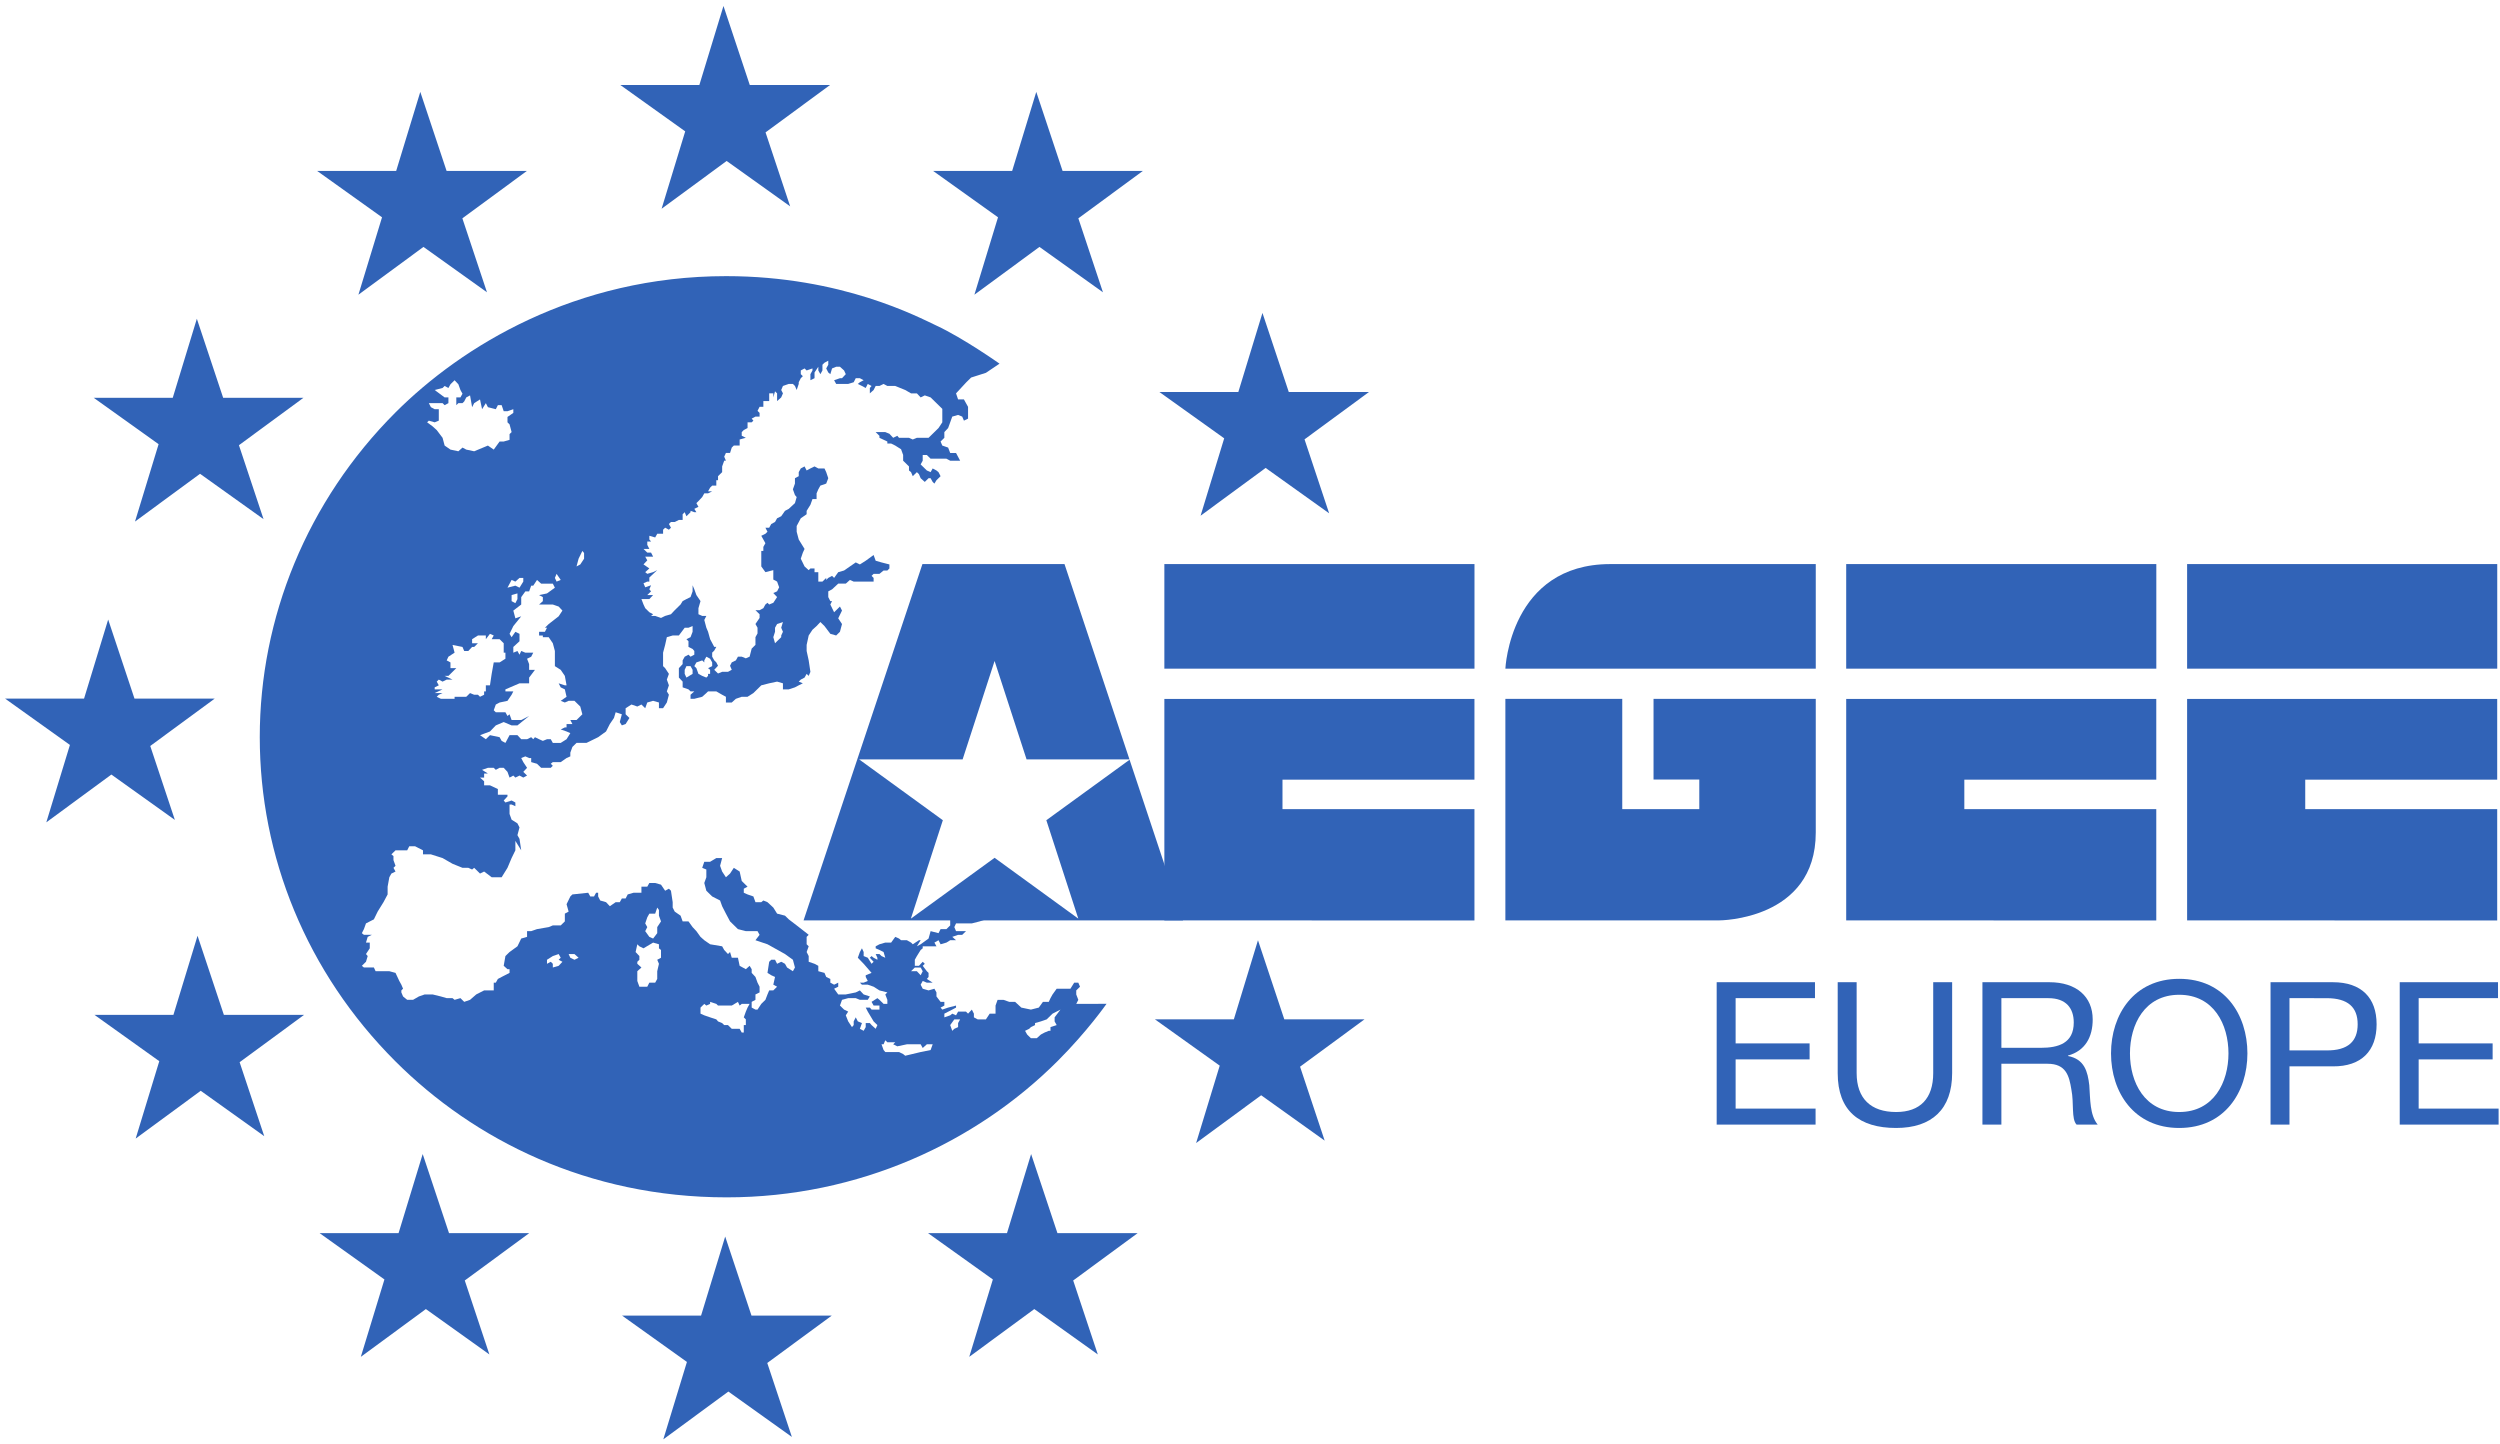
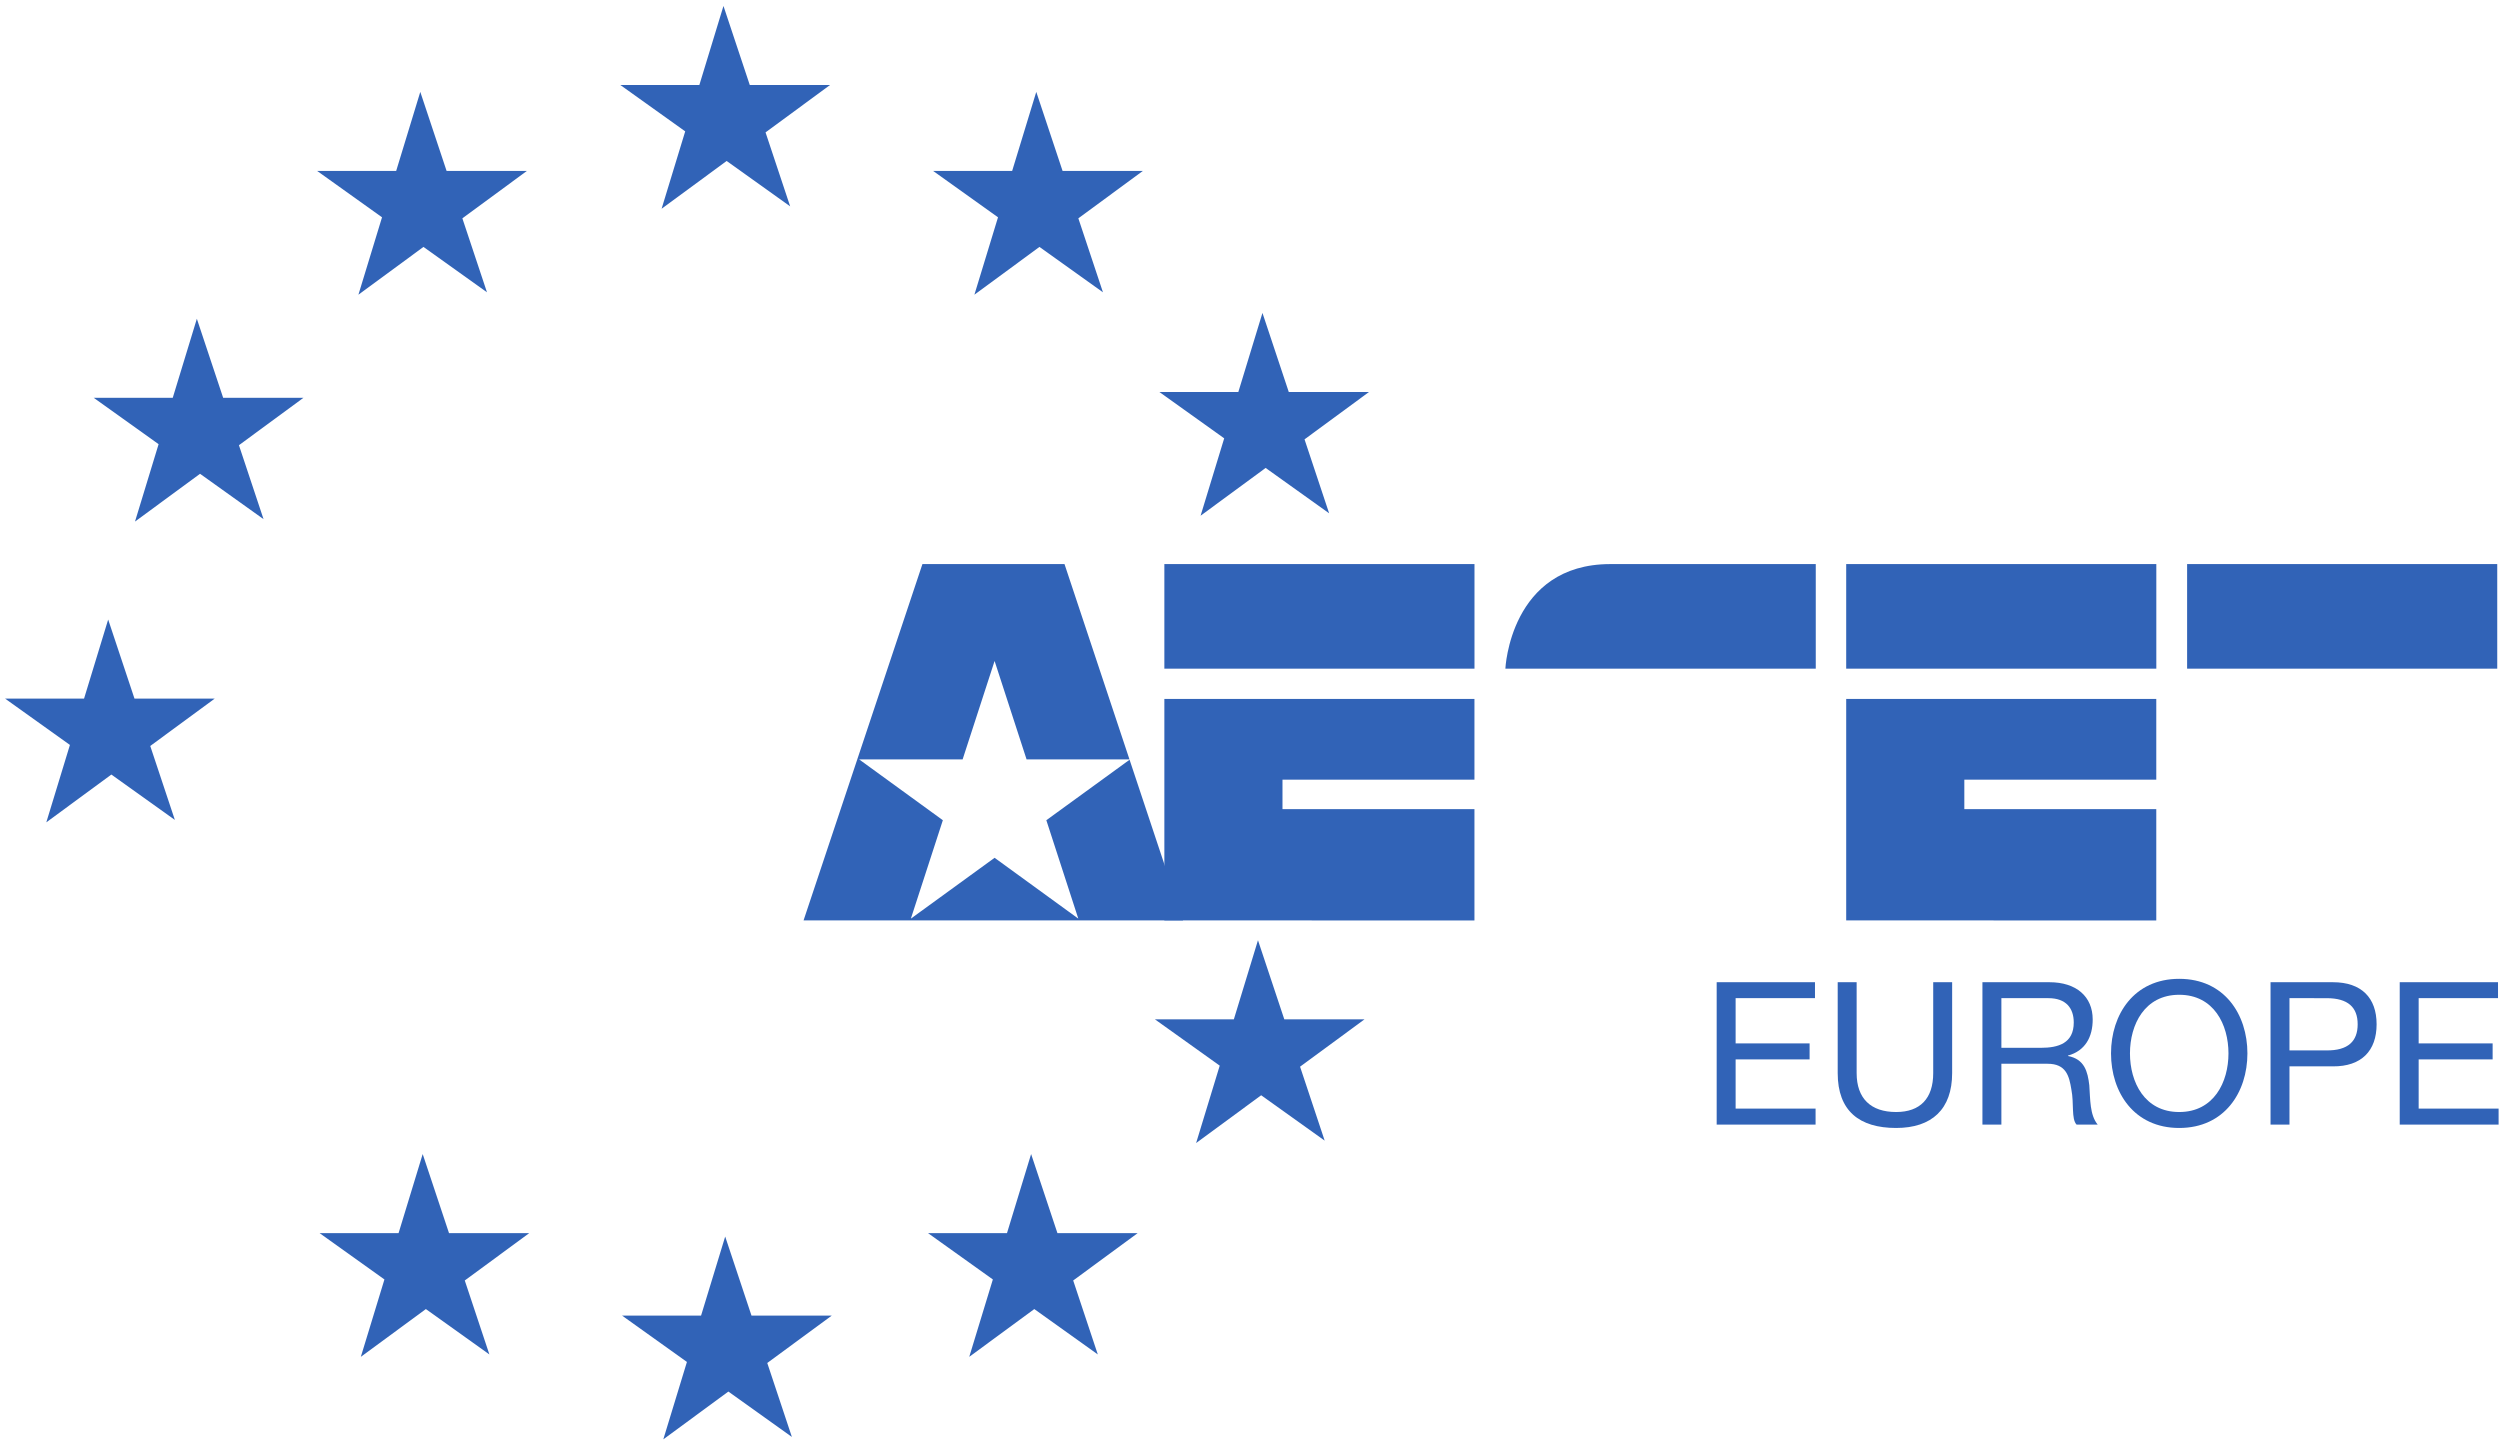
<svg xmlns="http://www.w3.org/2000/svg" xmlns:ns1="http://www.inkscape.org/namespaces/inkscape" xmlns:ns2="http://sodipodi.sourceforge.net/DTD/sodipodi-0.dtd" id="svg2" ns1:version="0.48.2 r9819" width="486.491" height="281.079" xml:space="preserve" ns2:docname="logo_cmyk_blue_transparent.pdf">
  <defs id="defs6">
    <clipPath clipPathUnits="userSpaceOnUse" id="clipPath16">
      <path d="m 0,334.66 552.324,0 L 552.324,0 0,0 0,334.66 z" id="path18" ns1:connector-curvature="0" />
    </clipPath>
  </defs>
  <g id="g10" ns1:groupmode="layer" ns1:label="logo_cmyk_blue_transparent" transform="matrix(1.25,0,0,-1.25,-101.457,349.702)">
    <g id="g12" transform="matrix(0.79,0,0,0.79,57.879,35.07)">
      <g id="g14" clip-path="url(#clipPath16)">
        <g id="g20" transform="translate(182.204,182.981)">
-           <path d="m 0,0 1.218,1.195 0,0.332 0.34,0.731 -0.34,0.796 0.34,1.128 L 0.405,3.784 0,3.054 0,2.258 -0.339,1.195 0,0 z m -15.094,-6.037 0.745,-0.399 0.813,-0.332 0.338,0.332 0,0.399 0.406,0 0,0.796 -0.406,0.332 0.812,0.397 0,0.731 -0.406,0.729 -0.744,0.398 -0.406,-0.73 0,-0.397 -0.407,0.397 -1.15,-0.397 -0.406,-0.731 0.406,-0.397 0.405,-1.128 z m -2.368,-0.731 1.217,0.731 0,0.796 -0.405,0.729 -0.812,0 -0.34,-0.729 0,-0.796 0.34,-0.731 z m 53.941,-67.353 -1.148,0 -0.812,-1.128 0.405,-1.128 0.407,0.398 0.743,0.332 0,0.796 0.405,0.73 z m -9.677,9.489 1.15,0 0.745,-0.797 0.406,0.797 -0.406,0.731 -1.151,0 -0.744,-0.731 z m -1.151,-16.656 3.046,0.729 1.962,0.4 0.407,1.127 -1.151,0 -0.812,-0.729 -0.406,0.729 -2.708,0 -1.894,-0.399 -0.813,0.399 0.406,0.399 -0.81,0 -0.746,0 -0.406,0.398 -0.338,-0.797 -0.407,0 0.407,-1.127 0.338,-0.4 1.152,0 1.555,0 0.812,-0.397 0.406,-0.332 z m 30.592,9.092 -1.556,-0.797 -1.151,-1.128 -1.15,-0.399 -1.151,-0.331 0,-0.398 -0.812,-0.398 -0.339,-0.332 -0.812,-0.398 0.407,-0.73 0.744,-0.731 1.15,0 0.813,0.731 0.744,0.397 0.812,0.333 0.338,0 0,0.73 1.219,0.398 -0.406,0.729 0,0.798 1.15,1.526 z m -62.401,-4.514 0,1.461 0.405,0 0,1.128 -0.405,0.399 0.405,1.128 0.338,0.795 0.406,0.731 -1.554,0 -0.409,-0.331 -0.338,0.728 -1.218,-0.728 -2.707,0 -0.338,0.331 -1.219,0.397 0,-0.397 -0.744,-0.331 -0.406,0.331 -0.745,-0.731 0,-1.194 0.745,-0.331 1.15,-0.398 1.219,-0.399 0.338,-0.399 0.812,-0.331 0.406,-0.398 0.746,0 0.743,-0.73 1.556,0 0.409,-0.731 0.405,0 z m -17.868,17.72 -1.897,-1.128 -0.81,0.395 -0.407,0.399 -0.338,-1.527 0.745,-0.795 0,-0.73 -0.407,-0.397 0,-0.398 0.811,-0.73 -0.811,-0.731 0,-1.924 0.407,-1.129 1.556,0 0.406,0.795 1.151,0 0.406,0.733 0,1.525 0.337,1.461 -0.337,0.795 0.743,0.397 0,1.528 -0.406,0.333 0,0.794 -1.149,0.334 z m 0,0.795 0.812,1.061 0,1.195 0.743,1.127 -0.406,1.128 0,1.128 -0.337,0.465 -0.406,-1.194 -1.151,0 -0.406,-0.73 -0.406,-1.194 0.406,-0.73 -0.406,-0.797 0.812,-1.128 0.745,-0.331 z m -18.613,-3.053 -1.15,-0.398 -1.15,-0.73 0,-0.795 0.744,0.398 0.406,-0.398 0,-0.73 1.15,0.331 0.743,0.797 -0.743,0.397 0.407,0.397 -0.407,0.731 z m 1.963,0 0.337,-0.731 0.814,-0.397 0.812,0.397 -0.812,0.731 -1.151,0 z m -2.707,74.123 0.337,-0.73 0.814,0.331 -0.814,1.195 -0.337,-0.796 z m -7.378,-3.053 -1.15,-0.332 0,-1.195 0.743,-0.398 0.407,0.797 0,1.128 z m 11.642,5.309 0.744,0.397 0.744,1.129 0,1.128 -0.338,0.399 -0.744,-1.527 -0.406,-1.526 z m -13.605,-4.181 1.556,0.398 0.814,-0.398 0.745,1.195 0,0.73 -0.745,0 -0.814,-0.73 -0.743,0.331 -0.813,-1.526 z m -5.414,-29.064 1.151,-0.799 0.812,0.799 1.896,-0.4 0.405,-0.728 0.744,-0.398 0.813,1.526 1.556,0 0.744,-0.799 1.152,0 0.812,0.399 0.406,-0.399 0.338,0.399 0.813,-0.399 0.743,-0.329 0.814,0.329 0.744,0 0.406,-0.727 1.557,0 1.15,0.727 0.743,1.197 -0.743,0.33 -1.15,0.399 0.812,0.399 0.338,0 0,0.665 1.15,0 -0.407,0.795 1.22,0 1.15,1.127 -0.406,1.526 -1.15,1.128 -1.151,0 -0.744,-0.332 -0.812,0.332 1.15,0.797 -0.338,1.459 -0.812,0.399 -0.407,0.796 1.219,-0.398 0.338,0 -0.338,1.858 -0.812,1.195 -1.151,0.729 0,1.46 0,1.527 -0.406,1.525 -0.814,1.195 -1.15,0 0,0.332 -0.743,0 0,0.731 1.15,0 0.407,0.796 -0.407,0 0.743,0.73 1.964,1.526 0.743,1.127 -0.743,0.796 -1.15,0.399 -2.707,0 0.743,0.663 0,0.797 -0.743,0.398 1.557,0.332 1.556,1.128 -0.406,0.796 -2.302,0 -0.812,0.73 -0.744,-1.128 -0.406,0 -0.406,-1.127 -0.745,0 -0.813,-1.129 0,-1.46 -1.556,-1.195 0.405,-1.526 1.151,0.399 -1.556,-1.925 -0.744,-1.527 0.406,-0.663 0.743,1.063 0.814,-0.4 0,-1.459 -1.219,-1.128 0,-1.128 0.812,0.332 0.407,-0.731 0.337,0.731 0.813,-0.332 1.557,0 -0.406,-0.797 -0.812,-0.398 0.406,-1.061 0,-1.128 1.15,0 -1.15,-1.527 0,-1.128 -1.895,0 -2.776,-1.195 0,-0.397 1.557,0 -0.338,-0.663 -0.813,-1.196 -1.555,-0.332 -0.745,-0.397 -0.407,-1.128 0.407,-0.399 1.15,0 0.744,0 0.406,-0.729 0.407,0.331 0.406,-1.127 1.894,0 1.558,0.796 -2.302,-1.857 -1.15,0 -1.557,0.662 -1.556,-0.662 -1.151,-1.197 -1.963,-0.728 z m 2.707,14.333 1.152,0 1.149,0.729 0,1.195 -0.338,0 0,1.857 -0.811,0.797 -1.558,0 0.406,0.73 -0.744,0.331 -0.812,-1.061 0,0.73 -1.557,0 -1.151,-0.73 0,-0.797 1.151,0 -0.744,-0.729 -0.407,0 -0.744,-0.796 -0.813,0 -0.338,0.796 -1.963,0.398 0.407,-1.526 -1.218,-0.797 -0.339,-0.73 0.744,-0.397 0,-1.128 1.15,0 -1.555,-1.527 -0.745,0 1.556,-0.73 -1.15,0 -0.812,-0.397 -0.745,0.397 -0.407,-0.397 0.407,-0.731 -0.811,-0.398 0,-0.399 1.556,0 -1.556,-0.73 1.556,0 -0.745,-0.33 -0.407,-0.399 0.813,-0.399 2.708,0 0,0.399 2.301,0 0.744,0.729 0.813,-0.33 0.744,0 0.406,-0.399 0.812,0.399 0,0.663 0.339,0 0,1.194 0.812,0 0.338,2.257 0.406,2.256 z m -11.236,45.786 1.152,-1.525 0.406,-1.527 1.15,-0.796 1.558,-0.331 0.811,0.73 0.745,-0.399 1.557,-0.331 2.707,1.127 1.15,-0.796 1.152,1.593 0.811,0 1.151,0.332 0,1.128 0.406,0.398 -0.406,1.526 -0.407,0.398 0,1.063 1.151,0.796 0,0.729 -1.151,-0.397 -0.744,0 -0.406,1.193 -0.744,0 -0.406,-0.796 -1.557,0.398 -0.406,0.796 -0.744,-1.194 -0.407,1.925 -1.15,-0.731 -0.407,-0.796 -0.406,2.323 -0.744,-0.399 -0.407,-0.796 -0.338,-0.332 -0.811,0 -0.408,-0.398 0,1.526 0.813,0 0.406,0.731 -0.406,0.729 -0.405,1.128 -0.745,0.797 -0.813,-0.797 -0.405,-0.729 -0.745,0.397 -0.406,-0.397 -1.556,-0.399 1.962,-1.46 0.745,0 0,-1.128 -0.745,-0.398 -0.406,0.398 -2.708,0 0.407,-0.796 0.745,-0.398 0.811,0 0,-2.256 -0.811,-0.332 -1.152,0.332 -0.339,-0.332 1.084,-0.796 0.811,-0.731 z m 101.174,-96.459 7.05,0.041 -1.22,-0.399 -1.555,-0.397 -1.556,0 -1.557,0 -0.338,-0.73 0.338,-0.797 1.217,0 0.745,0 -0.745,-0.727 -0.812,0 -1.15,-0.401 0.745,-0.662 -1.15,0 -0.745,-0.464 -1.151,-0.334 -0.407,0.798 -0.811,-0.464 0.406,-0.733 -0.745,0 -1.151,0 -0.812,0 0,-0.395 -0.406,-0.333 -0.745,-1.195 -0.406,-0.73 0,-1.194 0.812,0 0.745,0.797 0.408,-0.398 -0.408,-0.399 0.812,-1.062 0.339,-0.332 0,-0.798 -0.339,-0.395 1.151,-0.733 -1.151,0 -0.812,0.334 -0.406,-0.731 0.406,-0.795 1.151,-0.333 1.151,0.333 0.406,-0.731 0,-0.795 0.812,-1.063 0.744,0 0,-0.728 -0.744,-0.4 0.339,-0.397 1.149,0.397 1.558,0.4 0,-0.4 -0.745,-0.397 -1.557,-0.797 0,-0.729 1.152,0.398 0.405,0.331 0.745,-0.331 0.405,0.73 1.557,0 0.407,-0.399 0.744,0.797 0.405,-0.797 0,-0.729 0.746,-0.399 1.624,0 0.744,1.128 1.151,0 0,1.594 0.405,1.126 1.152,0 1.15,-0.398 1.151,0 1.218,-1.128 1.895,-0.397 1.556,0.397 0.813,1.128 1.15,0 0.338,0.731 0.407,0.73 0.812,1.128 2.707,0 0.745,1.192 0.812,0 0.338,-0.795 -0.745,-0.73 0,-0.795 0.407,-1.063 -0.407,-0.795 5.969,0.012 c 0,0 -3.749,-5.388 -9.601,-11.24 -16.072,-16.071 -39.165,-26.899 -65.261,-26.899 -27.339,0 -49.807,11.341 -65.292,26.824 -17.522,17.524 -26.709,40.391 -26.709,63.876 0,23.448 9.27,46.502 26.745,63.976 13.019,13.02 35.467,26.859 65.166,26.859 22.758,0 37.97,-8.135 41.405,-9.731 5.315,-2.468 12.461,-7.516 12.461,-7.516 l -2.682,-1.806 -2.911,-0.929 -0.948,-0.93 -2.029,-2.189 0.405,-1.194 1.152,0 0.405,-0.731 0.407,-0.729 0,-1.194 0,-1.129 -0.812,-0.398 -0.34,0.796 -0.812,0.332 -1.15,-0.332 -0.405,-1.128 -0.408,-1.128 -0.744,-0.796 0,-1.128 -0.744,-0.73 0.339,-0.797 1.149,-0.398 0.408,-1.062 1.15,0 0.81,-1.526 -1.148,0 -0.812,0 -0.745,0.398 -0.812,0 -1.151,0 -1.152,0 -0.744,0.731 -0.812,0 0,-1.129 -0.406,-0.729 0.406,-0.399 0.812,-0.796 0.744,-0.332 0.407,0.729 0.745,-0.397 0.405,-0.332 0.407,-0.796 -0.812,-0.797 -0.406,-0.663 -0.339,0.331 -0.407,0.731 -0.405,0 -0.743,-0.731 -0.814,0.731 -0.339,0.796 -0.406,0.398 -0.811,-0.796 -0.339,0.796 -0.406,0.332 0,0.796 -0.407,0.399 -0.744,0.729 0,1.129 -0.406,1.128 -1.151,0.729 -0.81,0.399 -0.746,0 0,0.398 -1.557,0.73 0,0.398 -0.745,0.73 1.151,0 0.745,0 0.812,-0.332 0.744,-0.796 0.813,0.398 0.338,-0.398 1.963,0 0.745,-0.333 0.811,0.333 2.302,0 0.812,0.796 1.15,1.128 0.746,1.128 0,1.46 0,1.195 -1.151,1.127 -1.152,1.128 -1.148,0.399 -0.814,-0.399 -0.745,0.797 -1.15,0 -1.151,0.663 -1.963,0.796 -1.556,0 -0.744,0.4 -0.813,-0.4 -0.745,0 -0.405,-0.796 -0.744,-0.663 0,1.062 0.338,0.397 -0.745,0.4 -0.406,-0.797 -0.744,0.397 -0.812,0.4 0.406,0.33 0.744,0.399 -0.744,0.398 -0.813,0 -0.406,-0.797 -1.084,-0.33 -1.217,0 -1.151,0 -0.405,0.729 1.15,0.398 0.406,0 0.744,0.796 -0.338,0.731 -0.812,0.729 -0.745,0 -0.812,-0.332 -0.339,-1.128 -0.406,0.332 -0.405,0.796 0.405,0.731 0,0.796 -0.745,-0.399 -0.405,-0.397 0,-1.128 -0.405,-0.731 -0.407,0.731 0,0.729 -0.745,-1.128 0,-1.128 -0.811,-0.398 0,1.194 0.405,0.731 0,0.397 -1.149,-0.397 -0.408,0.397 -0.745,-0.397 0,-0.731 0.406,-0.397 -0.406,-0.399 -0.404,-0.797 0,-0.33 -0.406,-1.196 -0.34,0.796 -0.404,0.4 -0.813,0 -1.15,-0.4 -0.34,-0.796 0.34,-0.663 -0.34,-0.797 -0.813,-0.729 0,1.128 0,0.398 -0.405,0.398 -0.339,-1.195 0,0.797 -0.812,0 0,-1.526 -1.151,0 0,-0.399 0,-0.729 -0.743,0 -0.405,-0.797 0.405,-0.397 0,-0.731 -0.813,0 -0.745,-0.398 0.338,-0.398 -0.338,-0.332 -0.812,0 0,-1.128 -0.743,-0.399 -0.405,-0.397 0,-0.73 0.81,-0.398 -1.219,-0.333 0,-1.194 -1.15,0 -0.406,-0.398 -0.338,-1.062 -0.813,0 -0.338,-0.729 0.338,-0.797 -0.338,0 -0.406,-1.128 0,-0.399 0,-0.729 -0.812,-0.796 0,-0.797 -0.338,0 0,-1.061 -0.813,0 -0.406,-0.399 -0.406,-0.729 0.812,0 -0.812,-0.399 -0.744,0 -0.407,-0.729 -0.745,-0.797 -0.405,-0.398 0.405,-0.73 -0.811,-0.398 0.406,-0.664 -0.406,0 -0.745,0.267 0,-0.267 -0.812,-0.795 -0.34,0.795 -0.405,-0.397 0,-1.129 -0.743,0 -0.813,-0.397 -0.746,0 -0.405,-0.4 0.405,-0.729 -0.405,-0.399 -0.743,0.399 -0.406,-0.399 0,-0.796 -1.151,0 -0.406,-0.729 -1.151,0.331 0,-0.73 0.337,-0.398 -0.743,0 0,-0.663 0.406,-0.797 -1.152,0 0.746,-0.729 0.743,0 0.408,-0.796 -0.745,0 -0.812,0 0.406,-0.731 -0.746,-0.797 1.152,-0.796 -0.812,-0.729 0.406,-0.332 1.151,0.332 0.812,0.397 -1.557,-1.46 0,-0.795 -0.406,0 -0.746,-0.332 0.34,-0.797 1.149,0.398 -0.337,-0.795 0.337,-0.398 -0.743,-0.731 1.151,0 -0.745,-0.796 -1.558,0 0.406,-1.062 0.34,-0.73 0.812,-0.797 0.745,-0.397 -0.408,-0.332 0.814,0 1.149,-0.398 0.814,0.398 1.148,0.332 0.746,0.796 1.151,1.128 0.405,0.663 0.745,0.399 0.812,0.398 0.405,1.129 0,1.193 0.34,-0.795 0.406,-1.129 0.812,-1.195 -0.407,-1.393 0,-1.194 0.745,-0.332 0.813,0 -0.406,-0.796 0.406,-1.526 0.338,-0.796 0.406,-1.461 0.813,-1.526 0.406,0 -0.406,-0.73 -0.407,-0.398 0,-0.797 0.407,-0.73 0.406,-0.397 0.338,-0.664 -0.744,-0.796 0.744,-0.731 0.812,0.332 1.152,0 0.743,0.399 -0.338,0.796 0.338,0.664 0.812,0.397 0.406,0.73 0.747,0 0.81,-0.33 0.744,0.33 0.406,1.593 0.745,0.73 0,1.526 0.408,0.731 0,1.128 -0.408,0.73 0.813,1.194 0,0.73 -0.813,0.796 0.813,0 0.743,0.398 0.406,0.73 0.408,0.331 0.337,-0.331 0.812,0.331 0.744,1.129 -0.744,0.797 0.744,0.332 0.407,0.795 -0.407,1.129 -0.744,0.397 0,0.731 0,1.127 -1.557,-0.397 -0.812,1.128 0,1.925 0,1.128 0.406,0 0,0.795 0.406,0.73 -0.406,0.73 -0.406,0.73 0.812,0.398 0.408,0.399 -0.408,0.796 0.745,0 0.408,0.729 0.743,0.4 0.405,0.728 0.813,0.4 0.744,1.062 0.746,0.397 1.217,1.128 0.34,1.195 -0.34,0.397 -0.404,1.129 0.404,1.128 0,1.062 0.746,0.398 0,0.796 0.404,0.729 0.745,0.399 0.408,-0.796 0.744,0.397 0.811,0.399 0.745,-0.399 1.217,0 0.34,-0.729 0.405,-1.194 -0.405,-1.062 -1.15,-0.398 -0.407,-0.73 -0.34,-0.797 0,-1.128 -0.811,0 -0.405,-1.128 -0.744,-1.193 0,-0.664 -1.153,-0.798 -0.81,-1.525 0,-1.128 L 4.671,20.439 5.82,18.581 5.481,17.852 5.075,16.657 5.82,15.131 6.632,14.4 l 0.34,0.332 0.811,0 0,-0.729 0.745,0 0,-1.858 0.812,0 0.745,0.73 0,-0.399 0.405,0.399 0.745,0.398 0.407,-0.398 0.81,1.128 1.152,0.331 1.151,0.797 1.15,0.796 0.813,-0.399 1.15,0.73 1.557,1.13 0.405,-1.13 1.151,-0.331 1.557,-0.399 0,-0.796 -0.406,-0.398 -0.744,0 -0.813,-0.663 -1.15,0 -0.406,-0.398 0.406,-0.398 0,-0.73 -3.926,0 -0.744,0.331 -0.813,-0.73 -1.49,0 -1.217,-1.127 -0.745,-0.398 0,-1.129 0.406,-0.797 0.339,0 -0.339,-0.663 0.746,-1.527 1.15,1.128 L 13.198,6.437 12.452,4.911 13.198,3.784 12.792,2.258 12.047,1.527 10.896,1.858 9.745,3.385 8.935,4.182 8.188,3.385 7.377,2.655 6.632,1.527 6.228,-0.331 6.228,-1.525 6.632,-3.384 6.972,-5.64 6.632,-6.436 6.228,-6.037 5.82,-6.768 5.075,-7.166 4.671,-7.563 5.481,-7.896 4.671,-8.294 3.925,-8.692 2.708,-9.091 l -1.15,0 0,1.195 -1.153,0.333 -1.556,-0.333 -1.557,-0.398 -1.557,-1.527 -1.15,-0.729 -1.148,0 -1.153,-0.399 -0.812,-0.73 -1.151,0 0,1.129 -0.744,0.399 -1.15,0.663 -1.625,0 -0.338,-0.333 -0.813,-0.729 -1.556,-0.399 -0.745,0 0,0.798 0.745,0.663 -0.745,0 -0.406,0.397 -1.151,0.399 0,1.129 -0.743,0.795 0,0.731 0,1.128 0.743,0.796 0,0.729 0.405,0.73 0.746,0.398 0.406,-0.398 0.745,0.398 0,0.731 -0.34,0.398 -0.811,0.398 0,1.128 -0.406,0.398 0.812,0.398 0.405,1.063 0,1.127 -0.811,-0.331 -0.746,0 -1.148,-1.527 -1.219,0 -1.15,-0.332 -0.338,-1.526 -0.406,-1.526 0,-2.655 0.406,-0.397 0.743,-1.128 -0.405,-1.129 0.405,-1.128 -0.405,-1.194 0.405,-0.663 -0.405,-1.528 -0.744,-1.128 -0.814,0 0,1.128 -1.149,0.332 -1.151,-0.332 -0.406,-1.128 -0.746,0.731 -0.811,-0.399 -1.15,0.399 -1.151,-0.731 0,-1.194 0.745,-0.729 -0.745,-1.193 -0.745,-0.266 -0.407,0.662 0.407,1.526 -1.217,0.398 -0.339,-1.127 -0.812,-1.193 -0.746,-1.463 -1.556,-1.128 -0.811,-0.399 -1.489,-0.727 -1.963,0 -0.813,-0.797 -0.407,-1.127 0,-0.731 -0.743,-0.332 -1.15,-0.798 -1.557,0 -0.406,-0.33 0.406,-0.398 -0.406,-0.398 -1.151,0 -0.745,0 -0.812,0.796 -1.15,0.33 0,0.798 -0.406,0 -0.745,0.332 -0.813,-0.332 0.408,-0.798 0.744,-1.126 -0.744,-0.797 0.744,-0.73 -0.744,-0.398 -0.745,0.398 -0.814,-0.398 -0.405,0.398 -0.744,-0.398 -0.407,1.128 -0.744,0.797 -0.811,0 -0.745,-0.397 -0.407,0.397 -1.15,0 -1.15,-0.397 1.15,-0.731 -0.745,0 0,-0.797 -0.812,0 0.812,-0.73 0,-0.795 1.151,0 1.557,-0.73 0,-1.128 1.15,0 0.744,0 0,-0.333 -0.744,-0.797 0.338,-0.398 1.219,0.398 0.743,-0.398 0,-0.73 -0.743,0.334 -0.406,0 0,-1.128 0,-0.732 0.406,-1.128 1.15,-0.73 0.407,-0.795 -0.407,-1.527 0.407,-0.731 0.337,-2.256 -1.151,1.86 0,-1.86 -0.743,-1.525 -0.813,-1.924 -1.15,-1.859 -1.963,0 -1.489,1.128 -0.812,-0.399 -1.15,1.13 -0.407,-0.334 -0.744,0.334 -1.151,0 -1.963,0.796 -1.962,1.128 -2.301,0.73 -1.557,0 0,0.795 -1.557,0.797 -1.15,0 -0.406,-0.797 -0.814,0 -1.488,0 -0.812,-0.795 0.407,-0.333 0,-0.795 0.405,-1.128 -0.405,-0.398 0.405,-0.731 -0.812,-0.399 -0.406,-0.729 -0.339,-1.859 0,-1.525 -0.812,-1.526 -1.15,-1.858 -0.744,-1.527 -1.557,-0.796 -0.407,-1.128 -0.405,-0.797 0.405,-0.329 1.557,0 -0.812,-0.401 -0.338,-1.126 0.745,0 0,-1.128 -0.745,-1.13 0.338,-0.398 -0.338,-1.127 -0.812,-0.797 0.405,-0.331 1.964,0 0.338,-0.731 2.707,0 1.218,-0.332 0.745,-1.592 0.406,-0.731 0.337,-0.795 -0.337,-0.333 0,-0.398 0.337,-0.795 0.814,-0.665 1.15,0 1.15,0.665 1.152,0.398 1.556,0 1.624,-0.398 1.151,-0.332 1.15,0 0.407,-0.333 1.15,0.333 0.744,-0.731 1.151,0.398 1.218,1.063 1.557,0.795 1.895,0 0,1.525 0.407,0 0.406,0.733 0.744,0.395 1.557,0.798 0,0.73 -0.407,0 -0.744,0.664 0.338,1.924 0.813,0.795 1.556,1.128 0.744,1.528 1.152,0.331 0,1.128 0.812,0 1.15,0.399 2.3,0.398 0.814,0.333 1.557,0 0.812,0.794 0,1.527 0.744,0.399 -0.406,1.458 0.743,1.528 0.407,0.398 3.115,0.332 0.405,-0.73 0.745,0 0.406,0.73 0.405,0 0,-0.73 0.406,-0.797 1.15,-0.331 0.746,-0.797 1.151,0.797 0.81,0 0.407,0.73 0.745,0 0.407,0.796 1.148,0.332 1.557,0 0,1.193 1.152,0 0.406,0.731 1.151,0 1.149,-0.331 0.814,-1.196 0.743,0.399 0.405,-0.399 0.34,-2.255 0,-1.063 0.406,-0.795 1.151,-0.798 0.405,-1.128 1.151,0 0.811,-1.127 0.746,-0.797 0.812,-1.128 0.745,-0.662 1.15,-0.798 2.369,-0.399 0.406,-0.728 0.746,-0.797 0.405,0.397 0.338,-1.128 1.218,0 0.338,-1.591 1.219,-0.664 0.744,0.664 0.406,-0.664 0,-0.73 0.745,-0.798 0.408,-1.128 0.405,-0.795 0,-1.128 -0.813,-0.397 0,-1.063 -0.745,-0.398 0,-1.128 0.745,-0.397 0.408,0 0.742,1.128 0.812,0.795 0.408,1.063 0.337,0.795 0.812,0 0.744,0.73 -0.744,0.398 0.339,1.525 -0.743,0.333 -0.745,0.465 0.337,2.191 0.408,0.397 0.743,0 0.405,-0.795 0.813,0.398 0.744,-0.398 0.406,-0.73 1.153,-0.731 0.404,0.731 -0.404,1.525 -1.559,1.128 -3.45,1.924 -2.37,0.798 0.813,1.063 -0.405,0.727 -2.303,0 -1.557,0.399 -1.556,1.525 -0.813,1.527 -0.744,1.46 -0.405,1.128 -1.558,0.797 -1.15,1.127 -0.406,1.527 0.406,1.128 0,1.525 -0.813,0.334 0.407,1.194 1.15,0 1.219,0.73 1.15,0 -0.405,-1.526 0.405,-1.129 0.744,-1.128 0.813,0.729 0.744,1.13 1.15,-0.731 0.409,-1.859 1.148,-1.128 -0.743,-0.397 0,-0.796 0.743,-0.332 1.15,-0.398 0.407,-1.128 1.15,0 0.406,0.331 0.814,-0.331 1.149,-1.063 0.744,-1.194 1.557,-0.399 0.746,-0.729 1.557,-1.193 1.963,-1.528 0.404,-0.329 -0.404,-0.401 0,-1.46 0.404,-0.399 -0.404,-1.128 0.404,-0.795 0,-1.127 1.151,-0.398 0.745,-0.399 0,-1.062 1.217,-0.332 0.34,-0.798 0.811,-0.395 0,-0.733 0.746,-0.397 0.81,0.397 0,-0.795 -0.81,-0.397 0.81,-1.128 1.49,0 1.963,0.397 0.813,0.398 0.744,-0.795 1.219,-0.398 -0.407,-0.665 -1.556,0 -0.813,0.333 -1.49,0 -1.217,-0.333 -0.406,-1.126 0.812,-0.797 0.811,-0.398 -0.473,-0.73 0.473,-1.196 0.745,-1.127 0.339,0.398 0,0.729 0.406,0.798 0.407,-0.798 0.812,-0.331 -0.406,-1.128 0.744,-0.398 0.406,0.73 0,0.796 0.813,0 0.338,-0.398 0.811,-0.73 0.339,0.73 -0.744,0.729 -1.151,1.926 -0.406,0.795 0.813,0 0.338,-0.397 1.556,0 0,0.797 -1.15,0 -0.406,0.728 1.15,0.731 0.406,-0.333 0.813,-0.795 0.744,0 0,0.795 -0.406,1.063 0.406,0.397 -1.557,0.398 -1.15,0.73 -1.151,0.398 -1.15,0 -0.406,0.397 0.744,0 0.812,0.334 -0.406,0.794 0,0.333 1.151,0.465 -1.557,1.793 -1.15,1.192 0.406,1.128 0.406,0.733 0.338,-0.733 0,-0.795 0.812,-0.333 0.745,-1.192 0.406,0.398 -0.744,0.794 0.338,0.333 0.406,-0.333 0.744,-0.397 0,0.397 -0.339,0.731 0.745,0 0.406,-0.398 0.745,-0.333 -0.338,1.128 -0.813,0.4 -0.745,0.333 0,0.395 0.745,0.399 1.151,0.334 1.152,0 0.81,1.126 0.745,-0.331 0.406,-0.331 1.15,0 0.813,-0.464 0.339,-0.334 1.217,0.798 0.339,0 -0.745,-1.197 0.745,0.399 1.557,1.129 0.405,1.459 1.557,-0.398 0.407,0.797 1.151,0 0.745,0.731 0,0.794 -0.012,0.358 z" style="fill:#3163b7;fill-opacity:1;fill-rule:nonzero;stroke:none" id="path22" ns1:connector-curvature="0" />
-         </g>
+           </g>
        <g id="g24" transform="translate(521.574,156.093)">
-           <path d="m 0,0 -37.828,0 0,-5.8 37.828,0 0,-21.946 -61.105,0.018 -0.002,43.644 L 0,15.916 0,0 z" style="fill:#3163b7;fill-opacity:1;fill-rule:nonzero;stroke:none" id="path26" ns1:connector-curvature="0" />
-         </g>
+           </g>
        <path d="m 521.582,198.579 -61.115,0 0,-20.611 61.115,0 0,20.611 z" style="fill:#3163b7;fill-opacity:1;fill-rule:nonzero;stroke:none" id="path28" ns1:connector-curvature="0" />
        <g id="g30" transform="translate(454.393,156.093)">
          <path d="m 0,0 -37.826,0 0,-5.8 37.826,0 0,-21.946 -61.104,0.018 -10e-4,43.644 L 0,15.916 0,0 z" style="fill:#3163b7;fill-opacity:1;fill-rule:nonzero;stroke:none" id="path32" ns1:connector-curvature="0" />
        </g>
        <path d="m 454.4,198.579 -61.113,0 0,-20.611 61.113,0 0,20.611 z" style="fill:#3163b7;fill-opacity:1;fill-rule:nonzero;stroke:none" id="path34" ns1:connector-curvature="0" />
        <g id="g36" transform="translate(355.322,172.013)">
-           <path d="m 0,0 0,-15.895 9.018,0 0,-5.83 -15.182,0 0,21.725 -23.033,0 0,-43.647 42.158,0 c 0,0 19.008,0 19.008,17.309 L 31.969,0 0,0 z" style="fill:#3163b7;fill-opacity:1;fill-rule:nonzero;stroke:none" id="path38" ns1:connector-curvature="0" />
-         </g>
+           </g>
        <g id="g40" transform="translate(387.291,177.967)">
          <path d="m 0,0 0,20.611 -40.48,0 C -60.252,20.611 -61.166,0 -61.166,0 L 0,0 z" style="fill:#3163b7;fill-opacity:1;fill-rule:nonzero;stroke:none" id="path42" ns1:connector-curvature="0" />
        </g>
        <g id="g44" transform="translate(320.031,156.093)">
          <path d="m 0,0 -37.828,0 0,-5.8 37.828,0 0,-21.946 -61.105,0.018 -0.002,43.644 L 0,15.916 0,0 z" style="fill:#3163b7;fill-opacity:1;fill-rule:nonzero;stroke:none" id="path46" ns1:connector-curvature="0" />
        </g>
        <path d="m 320.039,198.579 -61.115,0 0,-20.611 61.115,0 0,20.611 z" style="fill:#3163b7;fill-opacity:1;fill-rule:nonzero;stroke:none" id="path48" ns1:connector-curvature="0" />
        <g id="g50" transform="translate(252.07,160.023)">
          <path d="m 0,0 -16.404,-11.919 6.3,-19.393 -16.496,11.987 -16.498,-11.987 6.302,19.393 -16.497,11.987 20.393,0 6.3,19.394 6.301,-19.394 20.277,0 -12.802,38.488 -27.998,0 -23.422,-70.213 74.774,0 L 0,0 z" style="fill:#3163b7;fill-opacity:1;fill-rule:nonzero;stroke:none" id="path52" ns1:connector-curvature="0" />
        </g>
        <g id="g54" transform="translate(172.043,308.562)">
          <path d="m 0,0 0,0 -12.192,-39.965 33.19,24.386 -41.32,0 L 13.142,-39.49 0,0 z" style="fill:#3163b7;fill-opacity:1;fill-rule:nonzero;stroke:none" id="path56" ns1:connector-curvature="0" />
        </g>
        <g id="g58" transform="translate(233.684,291.628)">
          <path d="m 0,0 0,0 -12.192,-39.966 33.19,24.386 -41.318,0 L 13.141,-39.491 0,0 z" style="fill:#3163b7;fill-opacity:1;fill-rule:nonzero;stroke:none" id="path60" ns1:connector-curvature="0" />
        </g>
        <g id="g62" transform="translate(68.269,246.921)">
          <path d="m 0,0 0,0 -12.191,-39.966 33.19,24.386 -41.32,0 L 13.142,-39.491 0,0 z" style="fill:#3163b7;fill-opacity:1;fill-rule:nonzero;stroke:none" id="path64" ns1:connector-curvature="0" />
        </g>
        <g id="g66" transform="translate(112.299,291.628)">
          <path d="M 0,0 0,0 -12.193,-39.966 21,-15.58 l -41.321,0 L 13.142,-39.491 0,0 z" style="fill:#3163b7;fill-opacity:1;fill-rule:nonzero;stroke:none" id="path68" ns1:connector-curvature="0" />
        </g>
        <g id="g70" transform="translate(50.793,187.65)">
          <path d="m 0,0 0,0 -12.191,-39.964 33.19,24.385 -41.319,0 33.462,-23.91 L 0,0 z" style="fill:#3163b7;fill-opacity:1;fill-rule:nonzero;stroke:none" id="path72" ns1:connector-curvature="0" />
        </g>
        <g id="g74" transform="translate(68.405,125.333)">
-           <path d="m 0,0 0,0 -12.193,-39.965 33.191,24.384 -41.319,0 33.463,-23.91 L 0,0 z" style="fill:#3163b7;fill-opacity:1;fill-rule:nonzero;stroke:none" id="path76" ns1:connector-curvature="0" />
-         </g>
+           </g>
        <g id="g78" transform="translate(112.773,82.319)">
          <path d="m 0,0 0,0 -12.193,-39.963 33.191,24.383 -41.319,0 L 13.142,-39.489 0,0 z" style="fill:#3163b7;fill-opacity:1;fill-rule:nonzero;stroke:none" id="path80" ns1:connector-curvature="0" />
        </g>
        <g id="g82" transform="translate(172.382,66.062)">
          <path d="m 0,0 0,0 -12.194,-39.964 33.192,24.386 -41.319,0 L 13.141,-39.489 0,0 z" style="fill:#3163b7;fill-opacity:1;fill-rule:nonzero;stroke:none" id="path84" ns1:connector-curvature="0" />
        </g>
        <g id="g86" transform="translate(232.668,82.319)">
          <path d="m 0,0 0,0 -12.193,-39.963 33.191,24.383 -41.318,0 L 13.141,-39.489 0,0 z" style="fill:#3163b7;fill-opacity:1;fill-rule:nonzero;stroke:none" id="path88" ns1:connector-curvature="0" />
        </g>
        <g id="g90" transform="translate(277.373,124.453)">
          <path d="m 0,0 0,0 -12.191,-39.966 33.193,24.385 -41.322,0 33.463,-23.91 L 0,0 z" style="fill:#3163b7;fill-opacity:1;fill-rule:nonzero;stroke:none" id="path92" ns1:connector-curvature="0" />
        </g>
        <g id="g94" transform="translate(278.256,248.072)">
          <path d="m 0,0 0,0 -12.193,-39.965 33.191,24.385 -41.318,0 L 13.141,-39.49 0,0 z" style="fill:#3163b7;fill-opacity:1;fill-rule:nonzero;stroke:none" id="path96" ns1:connector-curvature="0" />
        </g>
        <g id="g98" transform="translate(367.764,116.181)">
          <path d="m 0,0 19.373,0 0,-3.143 -15.639,0 0,-8.919 14.578,0 0,-3.144 -14.578,0 0,-9.705 15.756,0 0,-3.143 -19.49,0 L 0,0 z" style="fill:#3163b7;fill-opacity:1;fill-rule:nonzero;stroke:none" id="path100" ns1:connector-curvature="0" />
        </g>
        <g id="g102" transform="translate(414.166,98.264)">
          <path d="m 0,0 c 0,-7.111 -4.008,-10.805 -11.041,-10.805 -7.229,0 -11.512,3.34 -11.512,10.805 l 0,17.917 3.733,0 0,-17.917 c 0,-4.99 2.789,-7.662 7.779,-7.662 4.754,0 7.309,2.672 7.309,7.662 l 0,17.917 3.732,0 L 0,0 z" style="fill:#3163b7;fill-opacity:1;fill-rule:nonzero;stroke:none" id="path104" ns1:connector-curvature="0" />
        </g>
        <g id="g106" transform="translate(431.648,103.254)">
          <path d="m 0,0 c 3.457,0 6.482,0.904 6.482,4.99 0,2.791 -1.494,4.794 -4.99,4.794 l -9.271,0 L -7.779,0 0,0 z m -11.514,12.927 13.201,0 c 5.305,0 8.528,-2.828 8.528,-7.346 0,-3.42 -1.453,-6.17 -4.873,-7.113 l 0,-0.078 c 3.262,-0.63 3.89,-3.065 4.205,-5.776 0.197,-2.712 0.078,-5.854 1.65,-7.741 l -4.166,0 c -1.058,1.14 -0.47,4.165 -1.019,6.915 -0.434,2.712 -1.063,5.069 -4.678,5.069 l -9.113,0 0,-11.984 -3.735,0 0,28.054 z" style="fill:#3163b7;fill-opacity:1;fill-rule:nonzero;stroke:none" id="path108" ns1:connector-curvature="0" />
        </g>
        <g id="g110" transform="translate(458.912,90.602)">
          <path d="m 0,0 c 6.838,0 9.707,5.895 9.707,11.552 0,5.659 -2.869,11.552 -9.707,11.552 -6.836,0 -9.705,-5.893 -9.705,-11.552 C -9.705,5.895 -6.836,0 0,0 m 0,26.247 c 8.92,0 13.439,-7.033 13.439,-14.695 C 13.439,3.891 8.92,-3.143 0,-3.143 c -8.918,0 -13.438,7.034 -13.438,14.695 0,7.662 4.52,14.695 13.438,14.695" style="fill:#3163b7;fill-opacity:1;fill-rule:nonzero;stroke:none" id="path112" ns1:connector-curvature="0" />
        </g>
        <g id="g114" transform="translate(480.639,102.743)">
          <path d="m 0,0 7.307,0 c 4.244,-0.039 6.131,1.808 6.131,5.147 0,3.34 -1.887,5.148 -6.131,5.148 L 0,10.295 0,0 z m -3.732,13.438 12.296,0 c 5.62,0 8.606,-3.065 8.606,-8.291 0,-5.225 -2.986,-8.329 -8.606,-8.29 l -8.564,0 0,-11.473 -3.732,0 0,28.054 z" style="fill:#3163b7;fill-opacity:1;fill-rule:nonzero;stroke:none" id="path116" ns1:connector-curvature="0" />
        </g>
        <g id="g118" transform="translate(502.365,116.181)">
          <path d="m 0,0 19.369,0 0,-3.143 -15.637,0 0,-8.919 14.577,0 0,-3.144 -14.577,0 0,-9.705 15.754,0 0,-3.143 L 0,-28.054 0,0 z" style="fill:#3163b7;fill-opacity:1;fill-rule:nonzero;stroke:none" id="path120" ns1:connector-curvature="0" />
        </g>
      </g>
    </g>
  </g>
</svg>